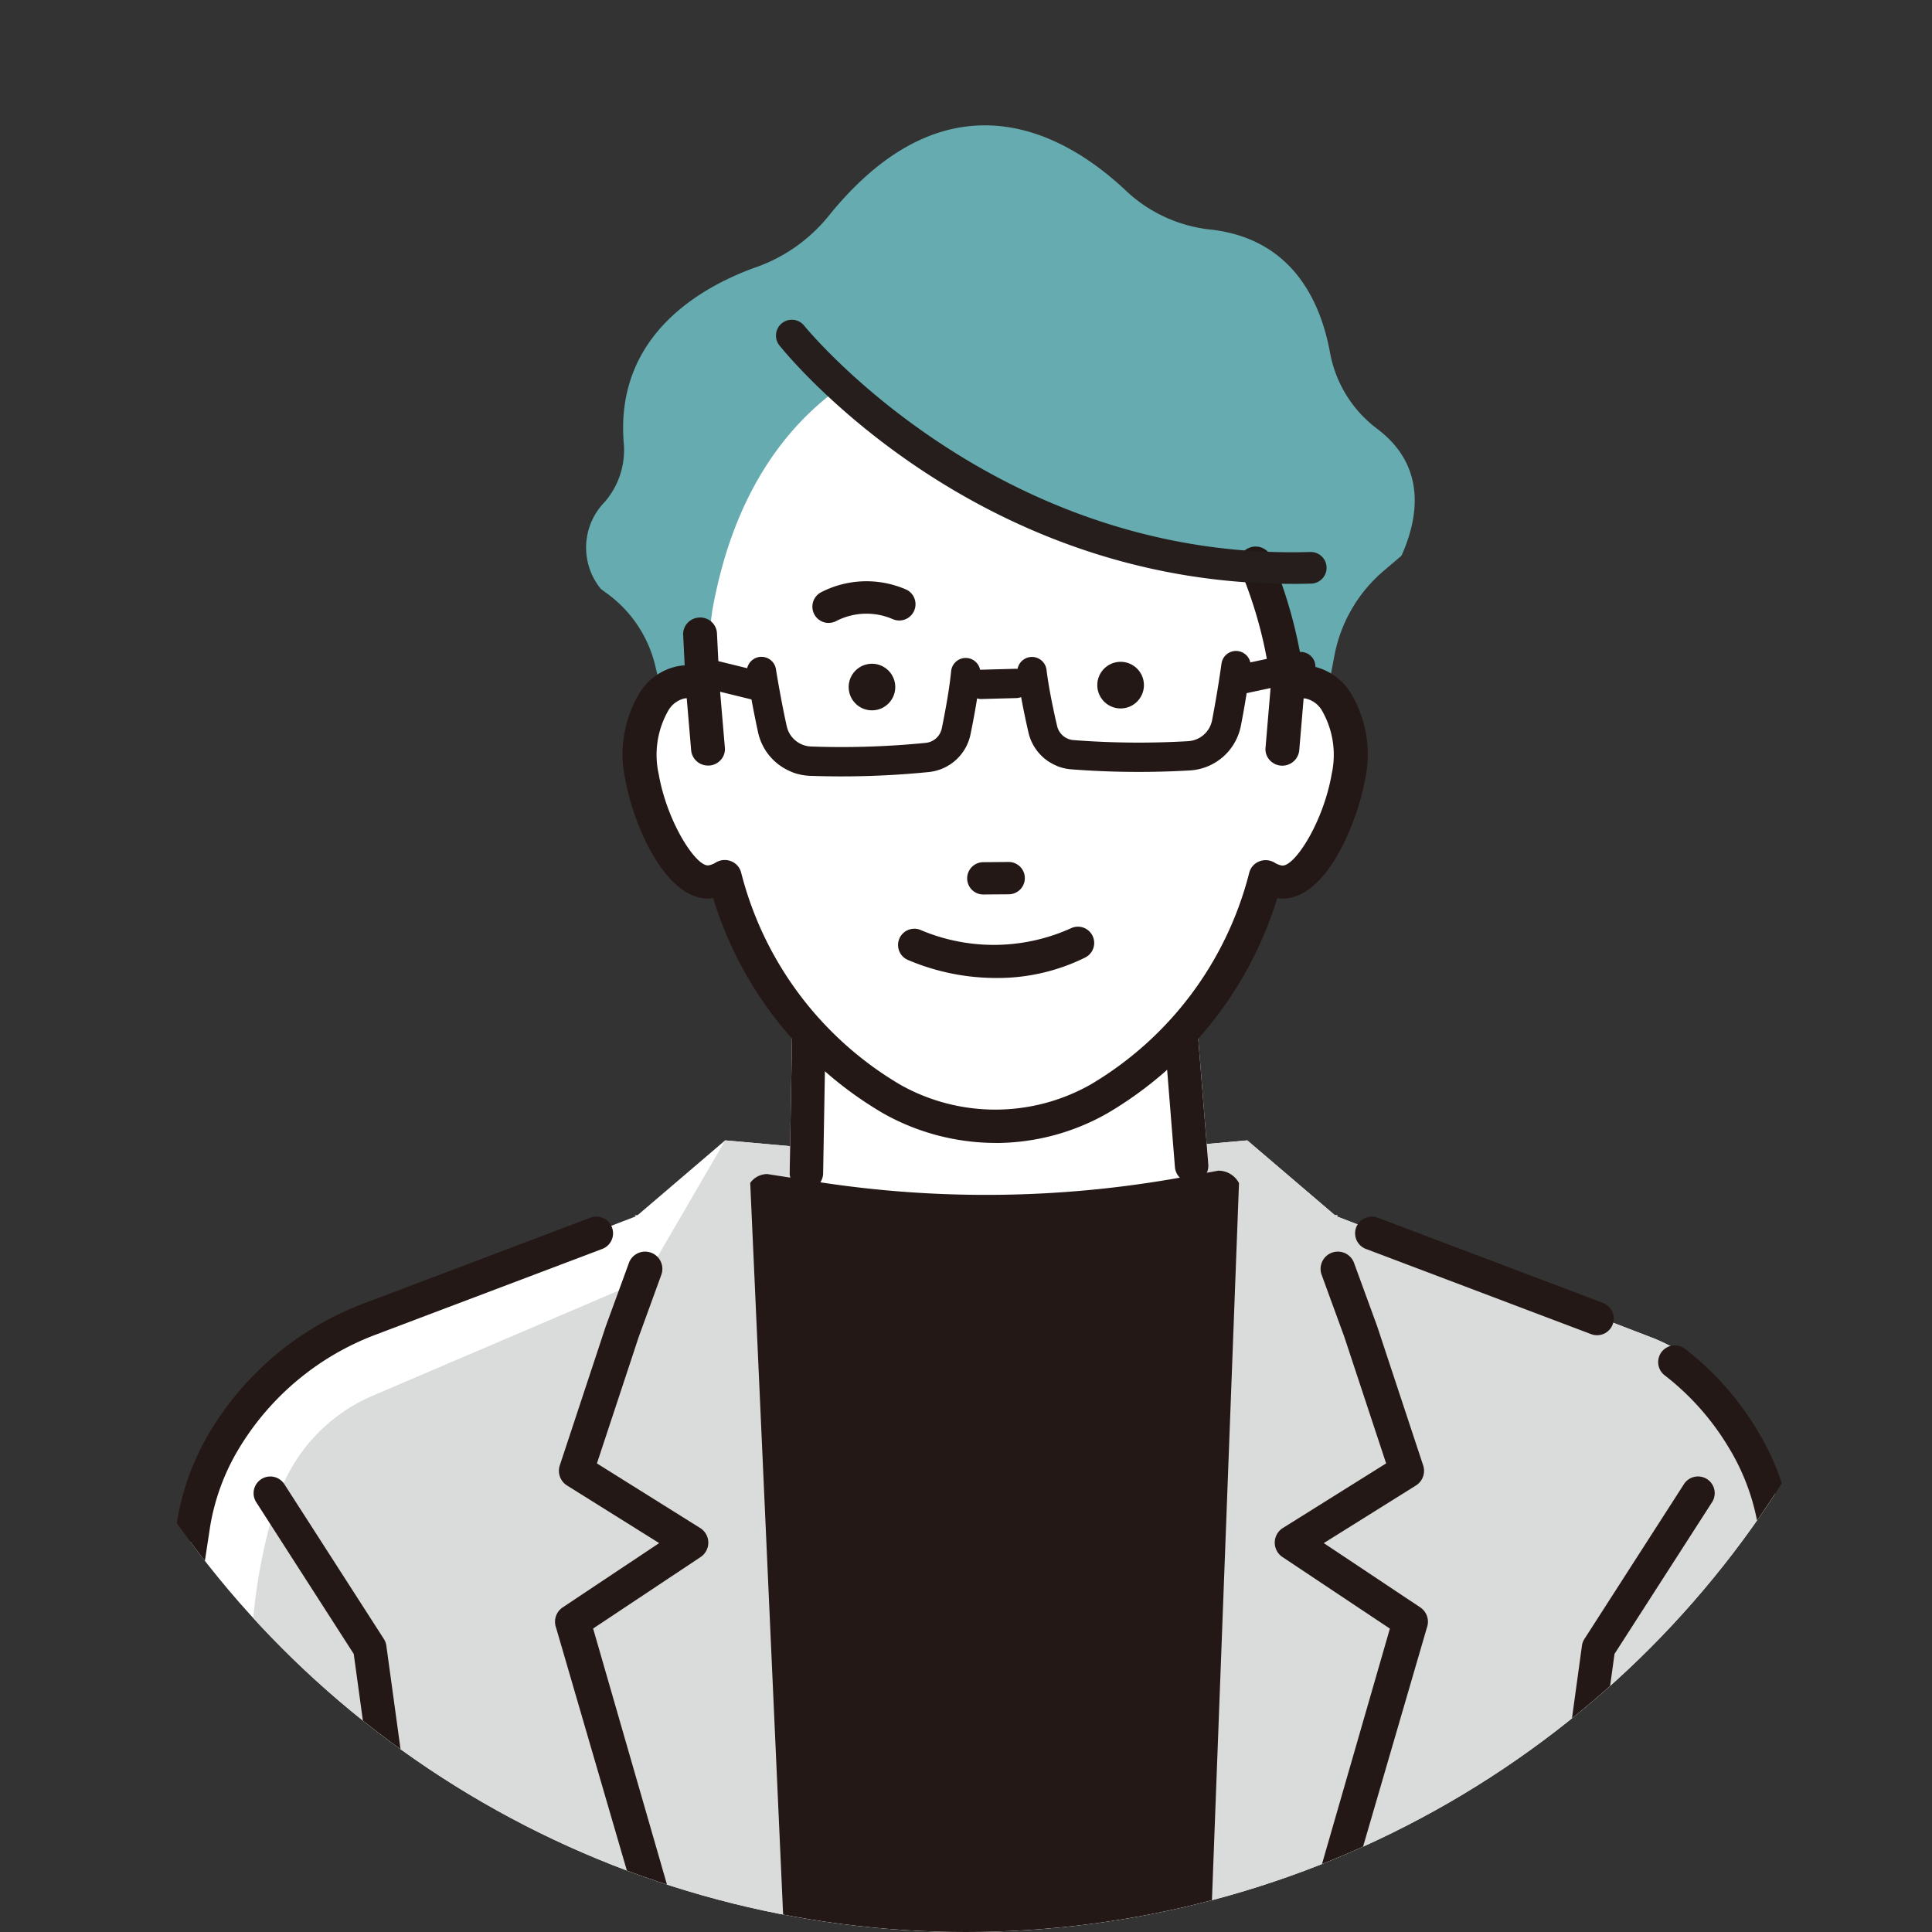
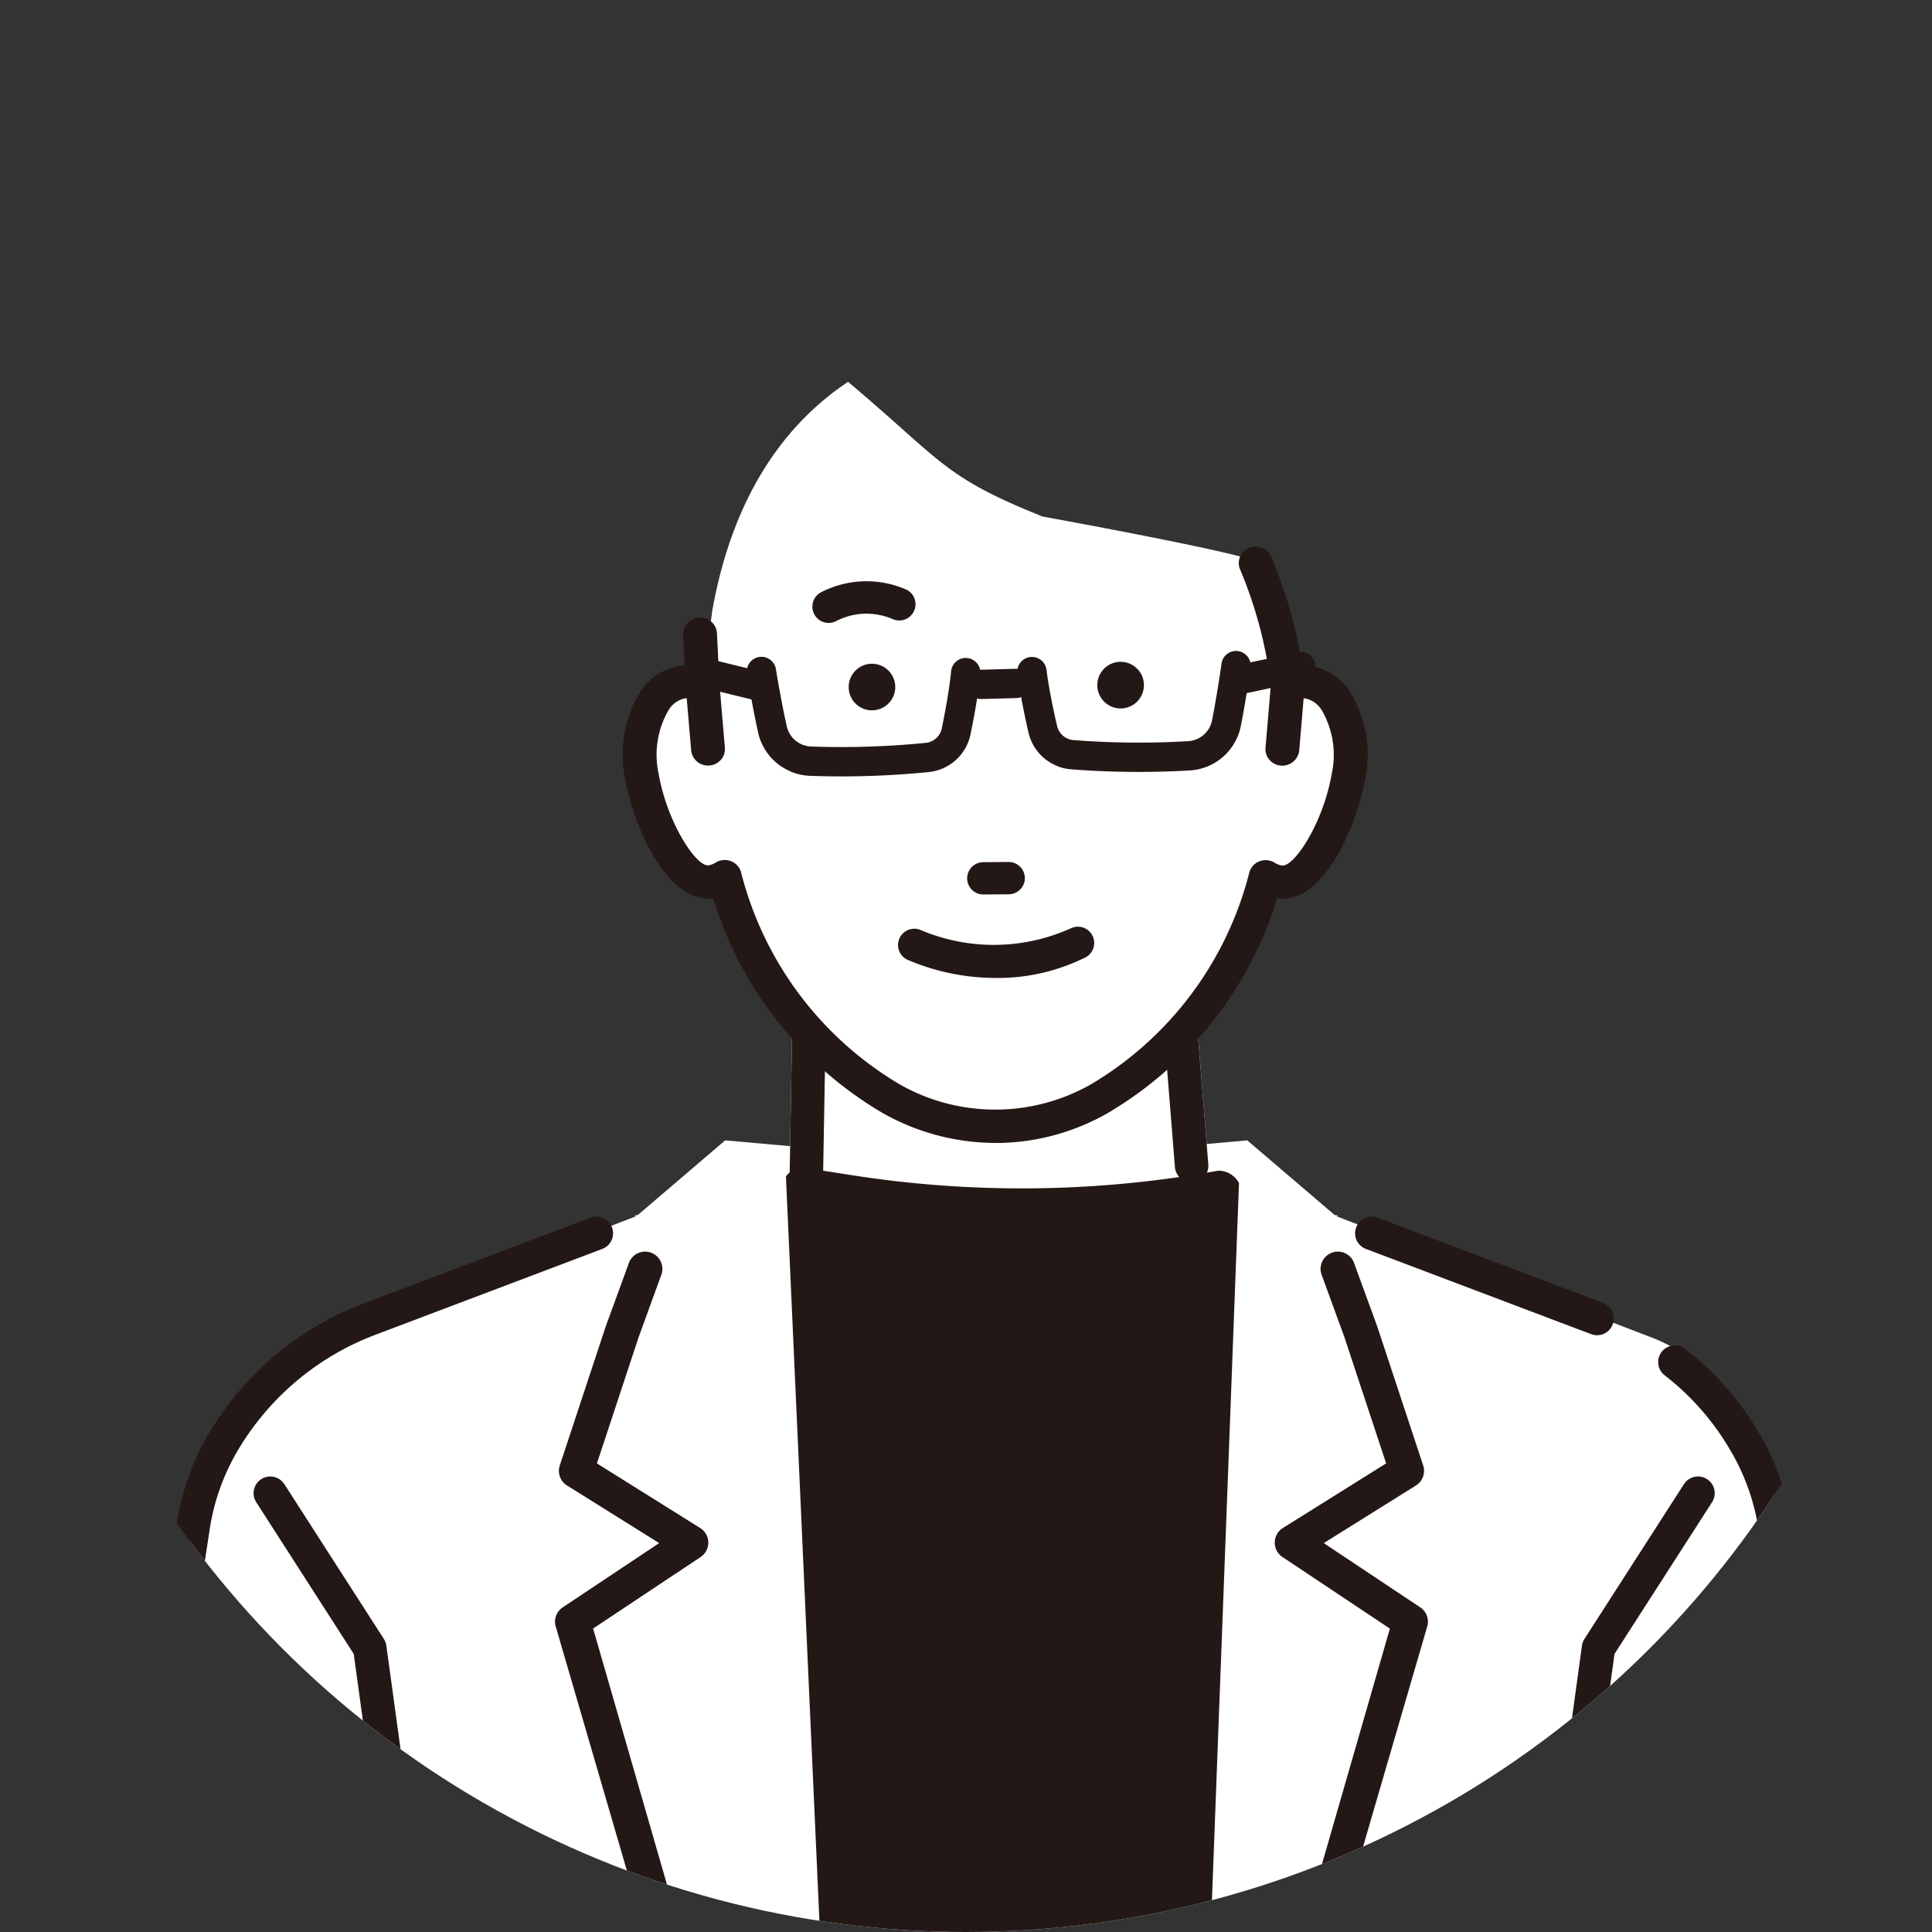
<svg xmlns="http://www.w3.org/2000/svg" width="109" height="109">
  <rect width="100%" height="100%" fill="#333333" stroke="none" />
  <defs>
    <clipPath id="a">
      <circle cx="54.5" cy="54.5" r="54.5" transform="translate(447 1457)" fill="#fff" stroke="#abb5c3" stroke-width="8" />
    </clipPath>
    <clipPath id="b">
      <path fill="none" d="M0 0h105.045v135.931H0z" />
    </clipPath>
  </defs>
  <g transform="translate(-447 -1457)" clip-path="url(#a)">
    <g clip-path="url(#b)" transform="translate(450 1464.069)">
      <path d="M105.002 123.658a1.012 1.012 0 00.006-.124l-7.64-44.609s-.329-7.633-6.966-10.449l-17.969-6.913-.01-.006.051-.058-.169-.015-4.937-4.215-14.728 1.313-14.728-1.313-4.932 4.215-.169.015.051.058-.01.006-17.964 6.913c-6.637 2.816-6.966 10.449-6.966 10.449L.28 123.534a1.011 1.011 0 00.006.124c-.007.1-.009.126 0 0a2.952 2.952 0 00.078-.664c0 .124-.007.34-.02.68l-.051.882 5.554 7.82h18.16l5.7-4.857h41.544l6.267 4.857h21.923l5.554-7.82-.051-.882c-.013-.34-.019-.555-.02-.68a2.96 2.96 0 00.079.664c.009.125.007.1 0 0" fill="#fff" />
-       <path d="M4.351 129.209a5.529 5.529 0 005 3.168h14.657l5.7-4.857h41.543l6.267 4.857h21.92l5.554-7.82-.051-.882c-.013-.34-.019-.555-.02-.68a2.979 2.979 0 00.078.664c.009.125.008.1 0 0a1.059 1.059 0 00.006-.124l-7.642-44.609s-.328-7.633-6.966-10.449l-17.968-6.913-.01-.006.051-.058-.168-.015-4.933-4.215-14.728 1.313-14.728-1.313-5.1 8.77.438-.872-15.178 6.487a9.687 9.687 0 00-5.384 5.748 30.8 30.8 0 00-1.479 7.934l-6.446 36.388s-.416 3.951-.416 7.485" fill="#dadbdb" />
-       <path d="M81.453 105.173l-4.525-3.533a10.6 10.6 0 00-3.916 1.29 6.137 6.137 0 00-3.578 4.639l-1.326 5.037-1.855 8.748s-1.06 8.615 2.518 11.133c0 0 6.627 5.037 8.748.4 0 0 5.3.8 5.832-3.711 0 0 5.567-1.06 3.314-8.085 0 0 4.242-1.591.8-8.085 0 0 .009-1-6.006-7.83" fill="#fff" />
      <path d="M88.206 113.718c-5.644-7.854-11.457-11.1-11.457-11.1l-2.145 20.978 13.51-3.04c3.282-.4.091-6.842.091-6.842" fill="#fff" />
      <path d="M74.384 122.626l13.511-3.04a.964.964 0 01.1-.017c.322-.039.409-.153.465-.257.5-.918-.393-3.615-1.15-5.148a1 1 0 01-.048-.772l2.021.261c.593 1.287 1.972 4.7.938 6.611a2.467 2.467 0 01-1.931 1.286l-13.466 3.03a1 1 0 01-.439-1.953" fill="#231815" />
      <path d="M87.385 123.896l-11.662 3.918 6.624.84s5.6.84 5.038-4.758" fill="#fff" />
      <path d="M83.082 129.7a5.752 5.752 0 003.944-1.366 5.225 5.225 0 001.354-4.537 1.001 1.001 0 10-1.992.2 3.373 3.373 0 01-.737 2.883 4.329 4.329 0 01-3.16.785l-6.643-.842a1 1 0 10-.251 1.986l6.624.84a6.251 6.251 0 00.861.052m-3.058 4.014a4.388 4.388 0 001.331-.19 3.1 3.1 0 001.893-1.635 1 1 0 00-1.8-.872 1.081 1.081 0 01-.7.6c-1.229.392-3.554-.487-4.73-1.133a1 1 0 00-.966 1.753 11.958 11.958 0 004.971 1.478m-4.706 2.214a2.914 2.914 0 001.462-.343 1 1 0 00-.993-1.738c-.836.479-3.952-.876-6.226-2.389a1 1 0 00-1.11 1.665c1.119.746 4.431 2.8 6.867 2.8M33.984 102.21a.973.973 0 01-.707-.622l-4.906-16.833a.974.974 0 01.377-1.14l5.442-3.625-5.2-3.251a.974.974 0 01-.408-1.131l2.592-7.842 1.29-3.531a.974.974 0 111.858.585l-1.289 3.545-2.356 7.129 5.827 3.646a.974.974 0 01.023 1.636l-6.064 4.034 4.648 16.116a.974.974 0 01-1.127 1.281m37.907.003a.973.973 0 00.707-.622l4.906-16.833a.974.974 0 00-.377-1.14l-5.442-3.625 5.2-3.251a.974.974 0 00.408-1.131l-2.592-7.842-1.29-3.531a.974.974 0 10-1.858.585l1.294 3.544 2.356 7.129-5.827 3.646a.974.974 0 00-.023 1.636l6.062 4.039-4.648 16.116a.974.974 0 001.127 1.281" fill="#231815" />
      <path d="M23.304 105.173l4.525-3.533a10.6 10.6 0 013.916 1.29 6.137 6.137 0 013.579 4.639l1.326 5.037 1.855 8.748s1.06 8.615-2.518 11.133c0 0-6.627 5.037-8.748.4 0 0-5.3.8-5.832-3.711 0 0-5.567-1.06-3.314-8.085 0 0-4.241-1.591-.8-8.085z" fill="#fff" />
      <path d="M35.471 114.663h34.333l2.8 15.114H31.553z" fill="#fff" />
      <path d="M35.471 114.663h34.333l2.8 15.114H31.553z" fill="#fff" />
      <path d="M62.609 114.663h7.2l2.8 15.114h-8.876z" fill="#65abaf" />
      <path d="M72.604 130.775H31.553a1 1 0 01-.969-1.252l3.919-15.114a1 1 0 01.969-.75h34.333a1 1 0 01.984.819l2.8 15.114a1 1 0 01-.984 1.183m-39.757-2h38.555l-2.43-13.111H36.246z" fill="#231815" />
      <path d="M28.012 102.625s-5.813 3.242-11.457 11.1c0 0-3.191 6.444.091 6.842l13.511 3.04z" fill="#fff" />
      <path d="M30.372 122.626l-13.511-3.04a.965.965 0 00-.1-.017c-.322-.039-.409-.153-.465-.257-.5-.918.393-3.615 1.15-5.148a1 1 0 00.048-.772l-2.021.261c-.593 1.287-1.972 4.7-.938 6.611a2.467 2.467 0 001.931 1.286l13.466 3.03a1 1 0 00.439-1.953" fill="#231815" />
      <path d="M17.372 123.896c-.56 5.6 5.038 4.758 5.038 4.758l6.624-.84z" fill="#fff" />
-       <path d="M21.674 129.7a5.752 5.752 0 01-3.944-1.366 5.225 5.225 0 01-1.354-4.537 1.001 1.001 0 111.992.2 3.373 3.373 0 00.737 2.883 4.329 4.329 0 003.16.785l6.643-.842a1.001 1.001 0 11.252 1.986l-6.624.84a6.25 6.25 0 01-.861.052m3.059 4.014a4.388 4.388 0 01-1.331-.19 3.1 3.1 0 01-1.893-1.635 1 1 0 011.8-.872 1.081 1.081 0 00.7.6c1.229.392 3.554-.487 4.73-1.133a1 1 0 01.966 1.753 11.958 11.958 0 01-4.971 1.478m4.705 2.214a2.914 2.914 0 01-1.462-.343 1 1 0 01.993-1.738c.837.479 3.952-.876 6.226-2.389a1 1 0 011.11 1.665c-1.119.746-4.431 2.8-6.867 2.8m1.645-17.372a1 1 0 01-.524-.149c-1.067-.656-4.79-1.566-6.887-1.986a1.001 1.001 0 11.393-1.963c.591.118 5.823 1.185 7.543 2.244a1 1 0 01-.526 1.853m-14.534-3.831a1 1 0 01-.843-1.538c1.628-2.559 7.246-8.536 7.376-8.676a1 1 0 111.469 1.36c-.03.033-5.625 5.986-7.156 8.391a1 1 0 01-.845.464" fill="#231815" />
      <path d="M36.404 112.421l-1.4-4.478c-.84-6.438-7-5.318-7-5.318l-1.4 8.117 2.519 3.079c3.079 6.718 6.157 6.718 6.157 6.718 5.038-.84 1.12-8.117 1.12-8.117" fill="#fff" />
      <path d="M35.285 121.538c-.379 0-3.777-.2-7.013-7.183l-2.438-2.98a1 1 0 011.549-1.268l2.519 3.079a.984.984 0 01.135.217c2.447 5.339 4.784 6.038 5.213 6.123a1.727 1.727 0 001.375-.918c.765-1.558-.574-4.727-1.1-5.714a1 1 0 01-.074-.175l-1.4-4.478a1.013 1.013 0 01-.037-.169 5.066 5.066 0 00-1.849-3.61 5.823 5.823 0 00-3.98-.853 1 1 0 01-.354-1.97 7.794 7.794 0 015.5 1.2 6.931 6.931 0 012.654 4.888l1.347 4.309c.406.778 2.384 4.817 1.091 7.454a3.78 3.78 0 01-2.974 2.037 1.008 1.008 0 01-.165.013m38.387-2.987a1 1 0 00.524-.149c1.067-.656 4.79-1.566 6.887-1.986a1.001 1.001 0 10-.393-1.963c-.591.118-5.823 1.185-7.543 2.244a1 1 0 00.526 1.853m14.535-3.831a1 1 0 00.843-1.538c-1.628-2.559-7.246-8.536-7.376-8.676a1 1 0 00-1.469 1.36c.03.033 5.625 5.986 7.156 8.391a1 1 0 00.845.464" fill="#231815" />
      <path d="M76.749 102.624s-6.158-1.12-7 5.318l-1.4 4.478s-3.919 7.277 1.12 8.117c0 0 3.079 0 6.157-6.718l2.519-3.079z" fill="#fff" />
      <path d="M69.472 121.538c.379 0 3.777-.2 7.013-7.183l2.438-2.98a1 1 0 00-1.549-1.268l-2.518 3.08a.969.969 0 00-.135.217c-2.447 5.339-4.785 6.038-5.213 6.123a1.727 1.727 0 01-1.376-.918c-.765-1.558.574-4.727 1.1-5.714a1 1 0 00.074-.175l1.4-4.478a1.009 1.009 0 00.037-.169 5.067 5.067 0 011.849-3.61 5.823 5.823 0 013.98-.853 1 1 0 00.354-1.97 7.794 7.794 0 00-5.5 1.2 6.931 6.931 0 00-2.654 4.888l-1.346 4.309c-.407.778-2.385 4.817-1.091 7.454a3.78 3.78 0 002.974 2.037 1.008 1.008 0 00.165.013m-67.518-6a.943.943 0 01-.917-1.16c1.536-6.437 5.907-35.302 5.951-35.602a14.322 14.322 0 011.885-5.12 17.188 17.188 0 018.728-7.22l12.709-4.808a.942.942 0 11.667 1.762l-12.704 4.808a15.3 15.3 0 00-7.774 6.418 12.447 12.447 0 00-1.648 4.448c-.18 1.189-4.43 29.237-5.98 35.75a.943.943 0 01-.916.724m9.8 18.128a11.413 11.413 0 01-7.715-2.542c-4.87-4.2-4-11.946-3.958-12.274a.942.942 0 011.871.225c-.008.071-.787 7.091 3.324 10.629 2.694 2.318 6.949 2.7 12.646 1.139a.942.942 0 01.5 1.817 25.444 25.444 0 01-6.666 1.007m-4.501-22.496a.942.942 0 01-.764-1.492c.158-.219 3.9-5.371 7.622-5.939a3.935 3.935 0 013.065.745.942.942 0 11-1.13 1.507 2.1 2.1 0 00-1.649-.39c-2.436.371-5.431 3.863-6.379 5.177a.942.942 0 01-.765.391" fill="#231815" />
      <path d="M20.044 102.754a.942.942 0 01-.932-.814l-2.155-15.698-5.5-8.558a.942.942 0 011.585-1.019l5.614 8.733a.941.941 0 01.141.382l2.183 15.907a.942.942 0 01-.805 1.061.913.913 0 01-.129.009m83.042 12.785a.942.942 0 01-.916-.724c-1.551-6.513-5.8-34.561-5.981-35.752a12.448 12.448 0 00-1.647-4.446 14.646 14.646 0 00-3.623-4.094.942.942 0 111.158-1.486 16.52 16.52 0 014.086 4.62 14.32 14.32 0 011.889 5.123c.044.293 4.419 29.162 5.951 35.6a.943.943 0 01-.917 1.16M87.103 68.262a.944.944 0 01-.333-.061l-12.709-4.808a.942.942 0 01.667-1.762l12.709 4.808a.942.942 0 01-.334 1.823m6.184 65.407a25.442 25.442 0 01-6.666-1.007.942.942 0 11.5-1.817c5.7 1.564 9.959 1.178 12.652-1.145 4.118-3.551 3.326-10.551 3.317-10.622a.942.942 0 111.87-.226c.04.328.913 8.074-3.957 12.274a11.418 11.418 0 01-7.715 2.542m4.499-22.493a.942.942 0 01-.765-.391c-.948-1.314-3.943-4.807-6.379-5.177a2.09 2.09 0 00-1.649.39.942.942 0 01-1.13-1.507 3.938 3.938 0 013.065-.745c3.717.568 7.464 5.72 7.622 5.939a.942.942 0 01-.764 1.492" fill="#231815" />
      <path d="M85.001 102.754a.917.917 0 01-.129-.009.942.942 0 01-.805-1.061l2.184-15.907a.936.936 0 01.141-.381l5.614-8.733a.942.942 0 111.585 1.019l-5.503 8.559-2.155 15.7a.942.942 0 01-.932.814" fill="#231815" />
      <path d="M56.488 125.719H41.656a.785.785 0 010-1.57h14.832a.785.785 0 110 1.57m0-3.188H41.656a.785.785 0 010-1.57h14.832a.785.785 0 110 1.57" fill="#727171" />
-       <path d="M74.714 17.135a6.916 6.916 0 01-2.671-4.281c-.529-2.919-2.143-6.5-6.832-6.981a8.206 8.206 0 01-4.755-2.248c-1.911-1.784-4.935-3.859-8.5-3.6-2.9.208-5.673 1.934-8.238 5.129a9.208 9.208 0 01-4.1 2.866c-3.004 1.08-7.967 3.807-7.421 9.98a4.471 4.471 0 01-1.083 3.254 3.683 3.683 0 00-.218 4.9l.246.186a7.049 7.049 0 012.824 4.145l2.4 10.05 33.708 1.105 2.212-11.725a8.3 8.3 0 012.771-4.77l1.012-.861.019-.043c.92-2.074 1.427-4.991-1.38-7.11" fill="#65abaf" />
      <path d="M64.23 58.666l-1.086-13.544h-20.4l-.246 13.99c12.614 9.407 21.735-.445 21.735-.445" fill="#fff" />
      <path d="M53.386 64.108c-3.325 0-7.214-1.073-11.456-4.237a.944.944 0 01-.38-.774l.247-13.989a.945.945 0 01.944-.928h20.4a.944.944 0 01.942.869l1.086 13.544a.946.946 0 01-.248.717 17.035 17.035 0 01-11.537 4.8m-9.938-5.467c4.838 3.475 9.663 4.444 14.346 2.882a15.379 15.379 0 005.46-3.217l-.981-12.237h-18.6z" fill="#fff" />
      <path d="M42.497 60.056h-.017a.945.945 0 01-.928-.961l.245-13.986a.945.945 0 01.944-.928h20.4a.944.944 0 01.941.869l1.086 13.544a.945.945 0 11-1.883.151L62.269 46.07h-18.6l-.23 13.062a.945.945 0 01-.944.928" fill="#231815" />
      <path d="M44.845 14.473c5.348 4.5 5.348 5.348 10.978 7.6 0 0 12.763 2.317 12.019 2.622.228.525.788 2.443 1.227 4.167a25.423 25.423 0 01.586 2.712 2.177 2.177 0 011.175-.15c1.7.279 2.705 2.665 2.243 5.328s-2.217 6.2-3.919 5.924a2.073 2.073 0 01-.747-.288 20.417 20.417 0 01-9.432 12.558 11.971 11.971 0 01-11.658 0 20.413 20.413 0 01-9.432-12.558 2.072 2.072 0 01-.748.288c-1.7.278-3.455-3.26-3.918-5.924s.542-5.049 2.243-5.328a2.182 2.182 0 011.176.15l.546-4.184c1.2-6.733 4.284-10.665 7.662-12.917" fill="#fff" />
      <path d="M70.963 30.65a2.837 2.837 0 00-.617-.032 26.309 26.309 0 00-1.759-6.228.818.818 0 00-1.059-.418.777.777 0 00-.43 1.028 24.447 24.447 0 011.745 6.587l-.3 3.546a.792.792 0 00.739.846h.067a.8.8 0 00.8-.72l.26-3.071a1.157 1.157 0 01.281.007c1.08.177 1.995 2.038 1.581 4.424-.484 2.783-2.145 5.414-2.986 5.282a1.261 1.261 0 01-.453-.178.829.829 0 00-.735-.063.792.792 0 00-.482.544 19.586 19.586 0 01-9.046 12.061 11.048 11.048 0 01-10.838.009 19.591 19.591 0 01-9.062-12.069.793.793 0 00-.482-.544.83.83 0 00-.736.064 1.248 1.248 0 01-.45.177c-.843.139-2.5-2.5-2.987-5.281-.414-2.387.5-4.247 1.579-4.424a1.178 1.178 0 01.284-.007l.26 3.071a.8.8 0 00.8.72h.067a.791.791 0 00.739-.846l-.306-3.607-.14-2.859a.808.808 0 00-1.614.074l.092 1.872a2.827 2.827 0 00-.454.037c-2.174.357-3.449 3.094-2.905 6.232.434 2.5 2.3 6.982 4.851 6.567l.064-.012a21.144 21.144 0 009.542 12.167 12.752 12.752 0 006.315 1.662 12.6 12.6 0 006.2-1.65 21.178 21.178 0 009.562-12.179l.066.012a2.074 2.074 0 00.33.027c2.377 0 4.1-4.208 4.519-6.594.544-3.138-.732-5.875-2.907-6.232" fill="#231815" />
      <path d="M53.194 57.413a12.956 12.956 0 01-6.393-1.685 21.258 21.258 0 01-9.567-12.126c-2.619.359-4.517-4.17-4.956-6.695a6.7 6.7 0 01.874-4.988 3.286 3.286 0 012.151-1.414 3 3 0 01.325-.034l-.085-1.723a.911.911 0 01.239-.662.954.954 0 01.668-.314.941.941 0 011 .885l.14 2.859.306 3.6a.909.909 0 01-.215.67.955.955 0 01-.658.335h-.079a.95.95 0 01-.95-.853l-.25-2.942a.856.856 0 00-.127.01 1.433 1.433 0 00-.89.644 5.022 5.022 0 00-.567 3.611c.481 2.767 2.137 5.272 2.819 5.161a1.092 1.092 0 00.4-.157.977.977 0 01.866-.076.94.94 0 01.57.645 19.446 19.446 0 009 11.978 10.93 10.93 0 0010.693-.011 19.435 19.435 0 008.971-11.959.938.938 0 01.569-.644.977.977 0 01.866.075 1.111 1.111 0 00.4.158c.694.116 2.338-2.4 2.818-5.163a5.02 5.02 0 00-.567-3.61 1.436 1.436 0 00-.893-.645.806.806 0 00-.123-.01l-.249 2.943a.962.962 0 01-1.687.516.909.909 0 01-.215-.67l.3-3.546a24.409 24.409 0 00-1.733-6.516.9.9 0 01-.008-.706.933.933 0 01.517-.515.964.964 0 011.248.5 26.578 26.578 0 011.748 6.133 2.692 2.692 0 01.516.038 3.29 3.29 0 012.154 1.415 6.7 6.7 0 01.874 4.986c-.366 2.1-2.048 6.715-4.663 6.715-.1 0-.2-.006-.293-.02a21.3 21.3 0 01-9.591 12.14 12.768 12.768 0 01-6.273 1.67m-15.86-14.125a.149.149 0 01.142.1 20.974 20.974 0 009.474 12.087 12.645 12.645 0 006.242 1.642 12.472 12.472 0 006.128-1.631 21.006 21.006 0 009.493-12.094.145.145 0 01.169-.1l.061.011a2.515 2.515 0 00.305.025c2.3 0 3.983-4.216 4.376-6.473a6.5 6.5 0 00-.824-4.768 3 3 0 00-1.963-1.3 2.713 2.713 0 00-.584-.03.141.141 0 01-.153-.124 26.232 26.232 0 00-1.748-6.191.671.671 0 00-.869-.341.646.646 0 00-.358.355.613.613 0 00.006.479 24.652 24.652 0 011.756 6.63l-.3 3.574a.624.624 0 00.147.456.664.664 0 00.458.232.521.521 0 00.056 0 .655.655 0 00.659-.586l.26-3.071a.147.147 0 01.133-.133 1.287 1.287 0 01.317.009 1.714 1.714 0 011.084.764 5.241 5.241 0 01.617 3.829c-.466 2.682-2.138 5.569-3.152 5.4a1.393 1.393 0 01-.507-.2.683.683 0 00-.605-.052.645.645 0 00-.393.443 19.732 19.732 0 01-9.111 12.158 11.236 11.236 0 01-10.988.008 19.739 19.739 0 01-9.129-12.159.647.647 0 00-.394-.443.685.685 0 00-.606.052 1.38 1.38 0 01-.5.2c-1.013.165-2.687-2.71-3.155-5.4a5.245 5.245 0 01.617-3.83 1.712 1.712 0 011.082-.763 1.4 1.4 0 01.319-.009.146.146 0 01.134.133l.261 3.071a.657.657 0 00.713.585.666.666 0 00.46-.232.621.621 0 00.147-.456l-.306-3.607-.14-2.864a.652.652 0 00-.693-.608.666.666 0 00-.466.217.619.619 0 00-.164.451l.092 1.872a.146.146 0 01-.146.154 2.678 2.678 0 00-.431.035 3 3 0 00-1.961 1.295 6.5 6.5 0 00-.824 4.769c.425 2.445 2.235 6.846 4.684 6.447l.057-.01h.028" fill="#231815" />
      <path d="M58.908 31.595a1.315 1.315 0 101.3-1.325 1.315 1.315 0 00-1.3 1.325m-14.027.109a1.314 1.314 0 101.3-1.325 1.315 1.315 0 00-1.3 1.325m9.063 11.57a.8.8 0 10-.012-1.6l-1.461.012a.8.8 0 10.013 1.6z" fill="#231815" />
      <path d="M52.131 43.33a.919.919 0 01-.294-.195.912.912 0 01.632-1.561l1.461-.012a.912.912 0 01.014 1.823l-1.461.011a.907.907 0 01-.353-.067m2.067-1.493a.679.679 0 00-.266-.051l-1.461.011a.688.688 0 00.011 1.376l1.461-.011a.688.688 0 00.255-1.325m-.254 1.437zm-10.19-15.197a.918.918 0 01-.43-1.73 5.592 5.592 0 014.852-.131.918.918 0 01-.816 1.643 3.723 3.723 0 00-3.177.109.911.911 0 01-.429.107m9.471 20.033a12.723 12.723 0 01-5.031-1.03.918.918 0 01.784-1.661 10.572 10.572 0 008.439-.112.918.918 0 01.821 1.642 11.12 11.12 0 01-5.013 1.161m-11.59-11.64a3.113 3.113 0 01-1.861-2.2 66.17 66.17 0 01-.629-3.321.827.827 0 111.633-.263c0 .018.293 1.808.61 3.223a1.462 1.462 0 001.385 1.142 47.877 47.877 0 006.468-.207 1.03 1.03 0 00.895-.818c.18-.877.418-2.145.524-3.2a.827.827 0 111.645.164c-.112 1.128-.361 2.456-.549 3.372a2.68 2.68 0 01-2.329 2.127 49.613 49.613 0 01-6.7.217 3.116 3.116 0 01-1.089-.23" fill="#231815" />
      <path d="M36.267 31.615a.827.827 0 01.511-1.568l3.388.831a.827.827 0 11-.394 1.606l-3.388-.831a.777.777 0 01-.117-.038m20.356 4.523a2.678 2.678 0 01-1.6-1.885c-.209-.912-.487-2.235-.625-3.358a.827.827 0 011.641-.2c.129 1.054.395 2.316.6 3.19a1.03 1.03 0 00.913.8 47.836 47.836 0 006.471.062 1.462 1.462 0 001.359-1.173 65.5 65.5 0 00.538-3.236.827.827 0 011.637.228c-.01.075-.259 1.862-.554 3.333a3.116 3.116 0 01-2.9 2.5 49.583 49.583 0 01-6.705-.067 2.7 2.7 0 01-.778-.19" fill="#231815" />
      <path d="M66.434 32.083a.827.827 0 01.14-1.574l3.662-.782a.827.827 0 01.345 1.617l-3.662.782a.825.825 0 01-.485-.043m-14.388.225a.827.827 0 01.29-1.592l1.973-.054a.827.827 0 01.045 1.653l-1.973.053a.819.819 0 01-.335-.061" fill="#231815" />
-       <path d="M69.845 25.87c-17.955 0-28.44-12.909-28.887-13.47a.894.894 0 011.4-1.111c.1.13 10.421 12.8 27.525 12.8.349 0 .7-.005 1.053-.016h.028a.892.892 0 01.027 1.783q-.575.018-1.141.017" fill="#251e1c" />
-       <path d="M64.859 113.822c0 .01 0 0 0 0m0 0c0-.009 0 0 0 0l2.043-54.143a1.313 1.313 0 00-1.171-.7l-2.015.366a62.014 62.014 0 01-20.63.26l-2.8-.436a1.187 1.187 0 00-.96.5l2.454 54.567 23.079-.416c0 .074 0 .169 0 0" fill="#231815" />
+       <path d="M64.859 113.822c0 .01 0 0 0 0m0 0c0-.009 0 0 0 0l2.043-54.143a1.313 1.313 0 00-1.171-.7a62.014 62.014 0 01-20.63.26l-2.8-.436a1.187 1.187 0 00-.96.5l2.454 54.567 23.079-.416c0 .074 0 .169 0 0" fill="#231815" />
    </g>
  </g>
</svg>